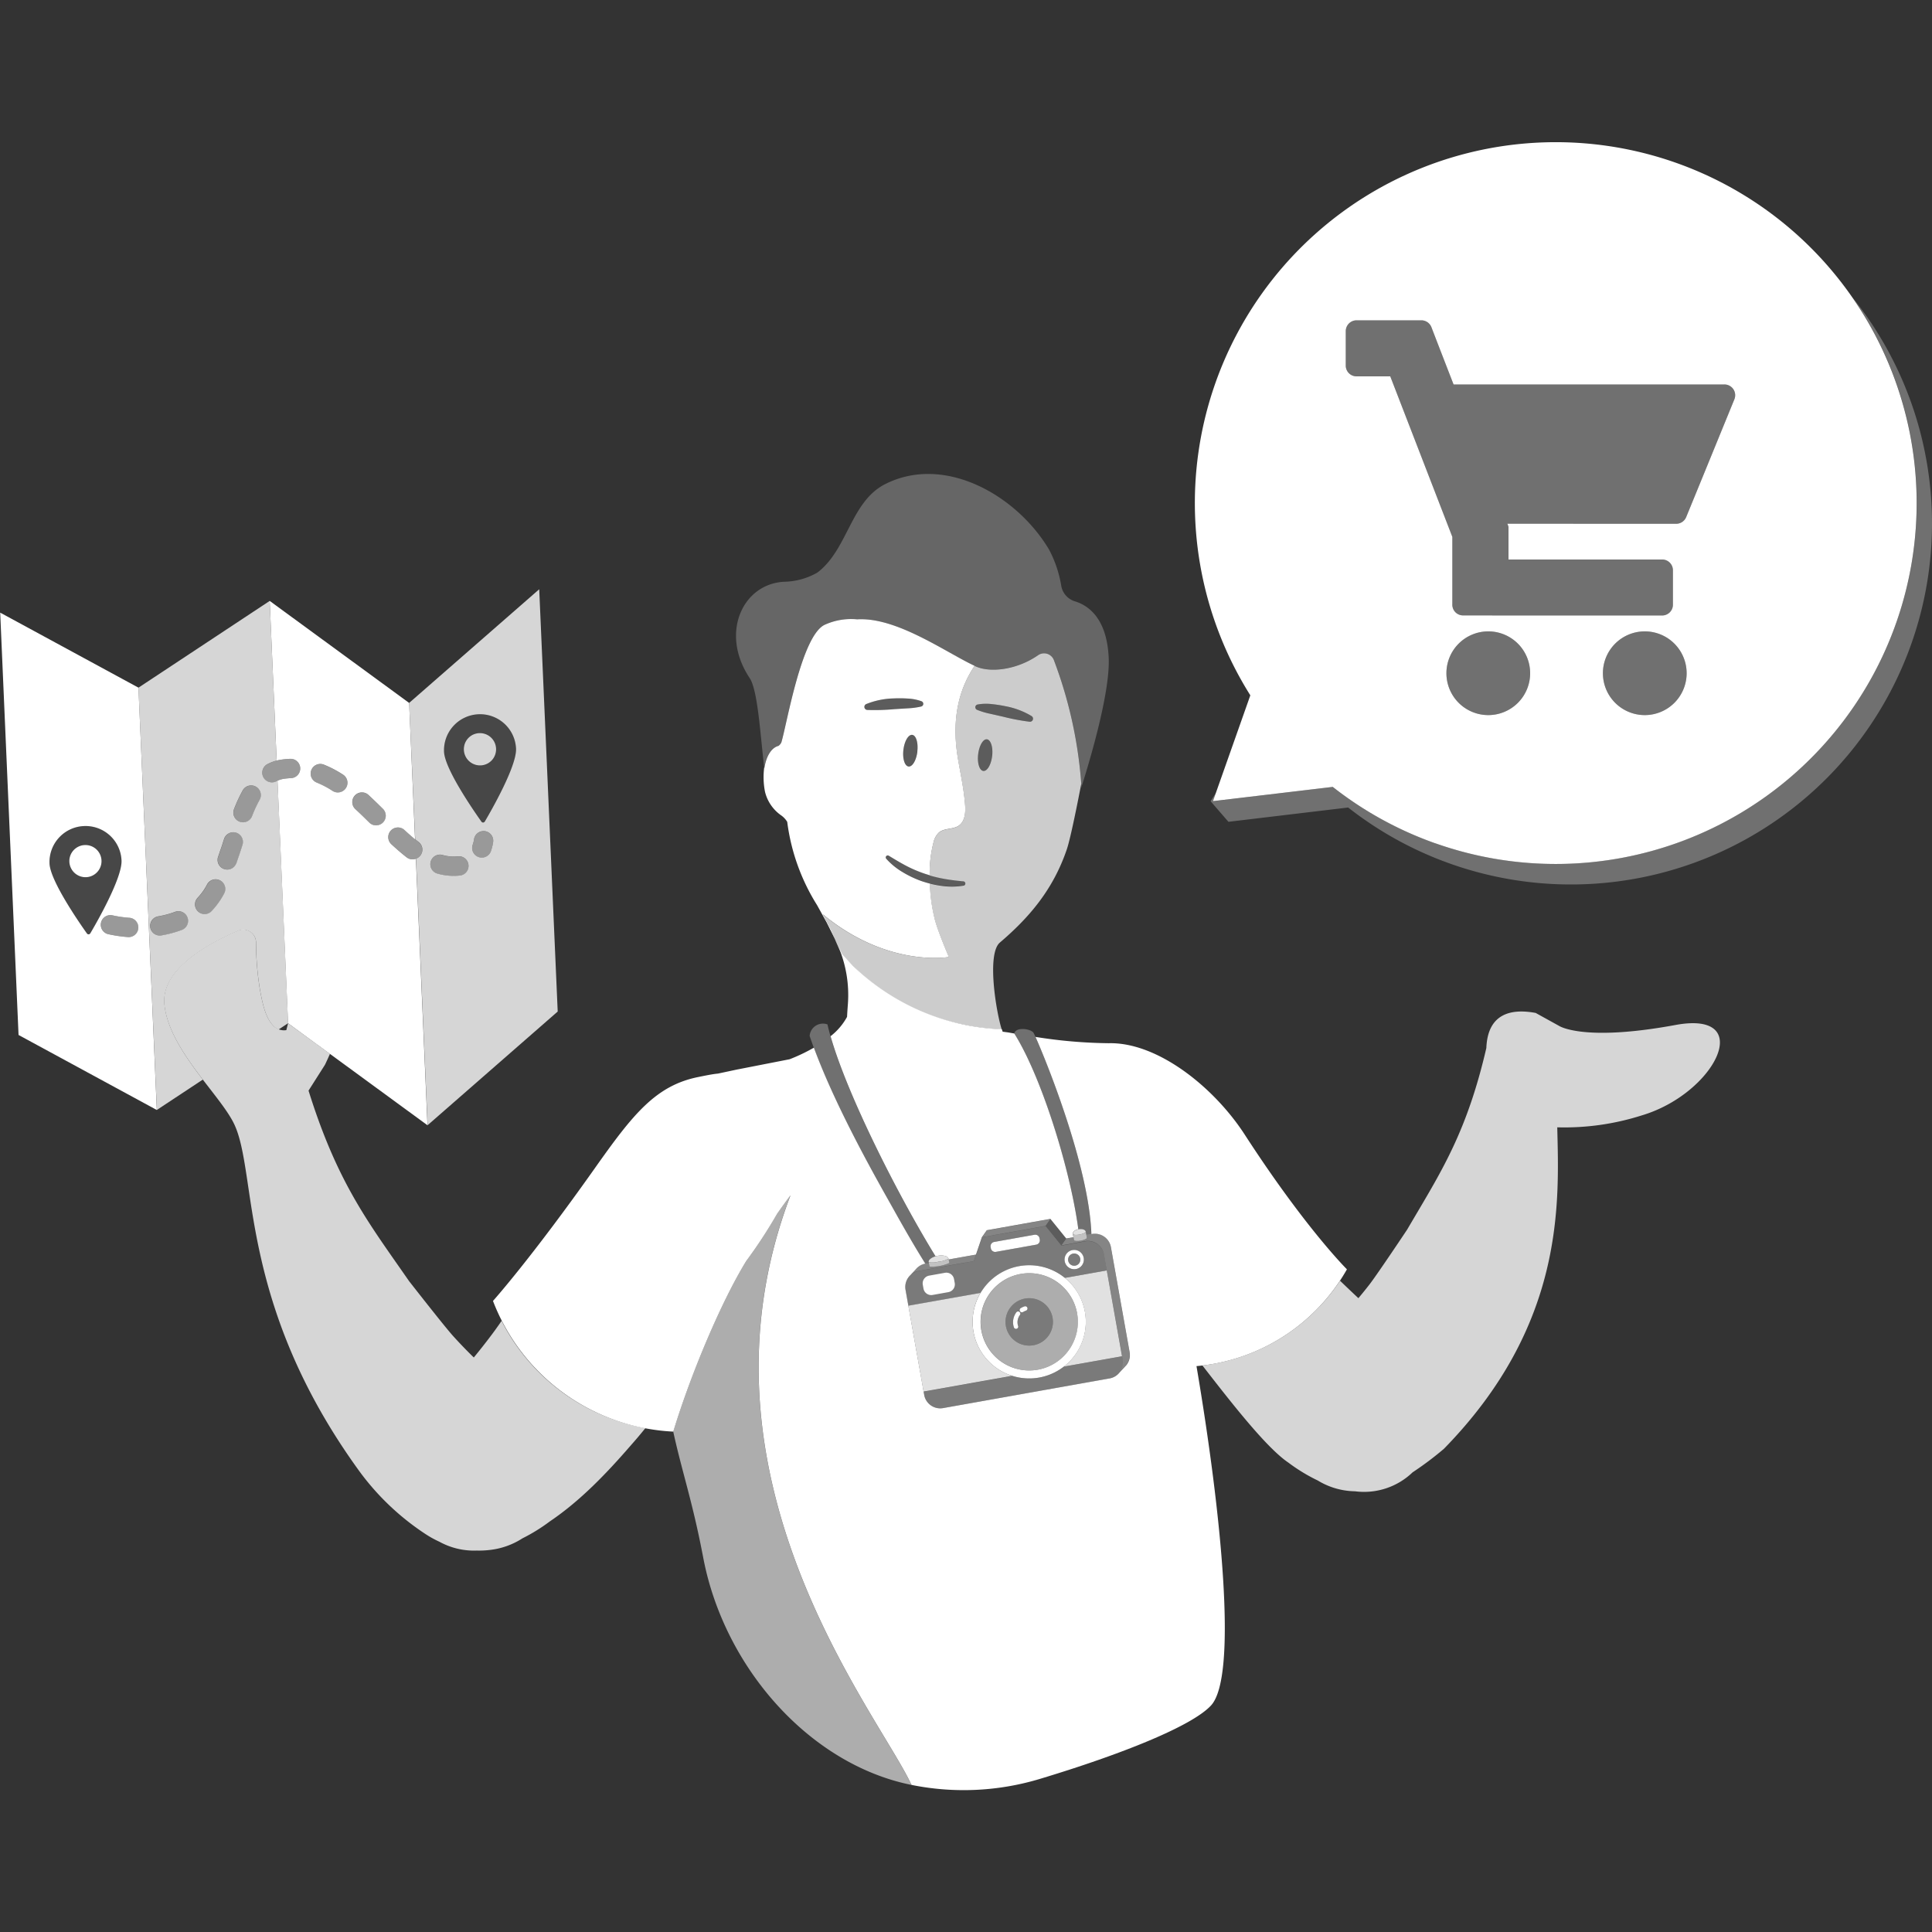
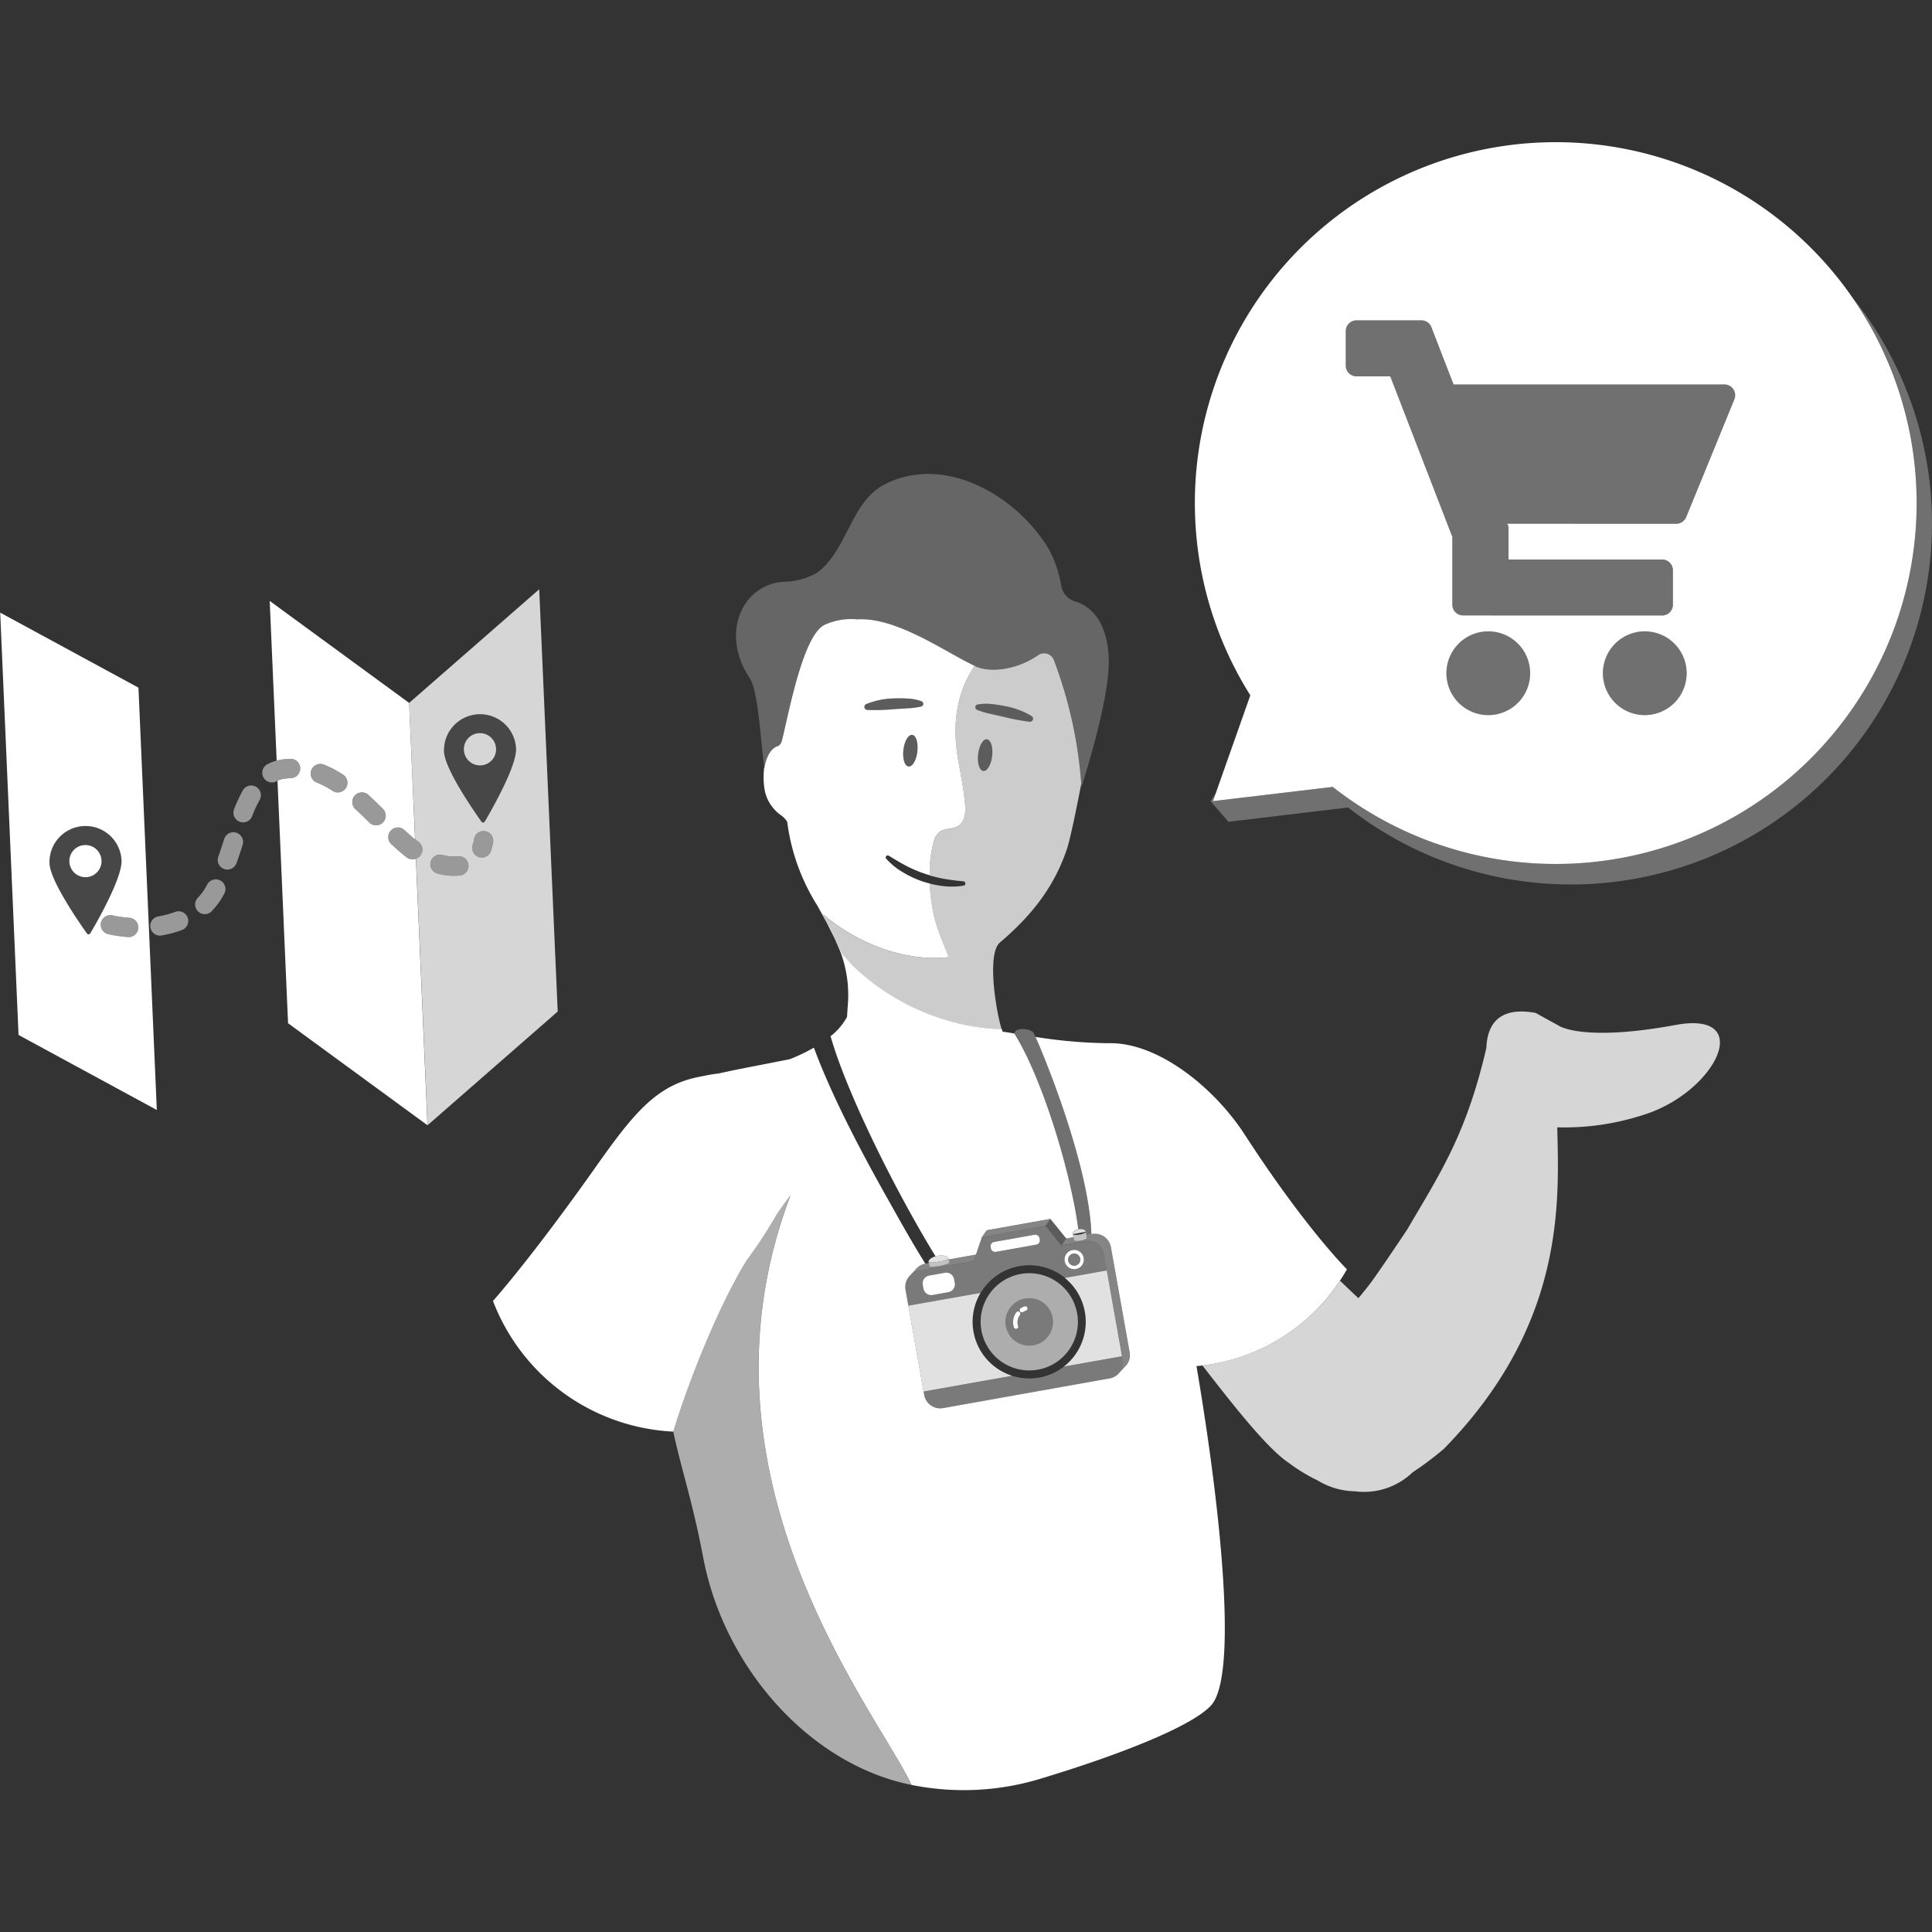
<svg xmlns="http://www.w3.org/2000/svg" viewBox="0 0 300 300">
  <rect x="0" y="0" width="300" height="300" fill="#333333" stroke="none" />
  <g fill="#fff">
    <path d="m 160.91 193.27 l -6.27 1.12 a .68 .68 0 0 1 -.78 -.55 l -.04 -.21 a .68 .68 0 0 1 .55 -.78 l 6.27 -1.12 a .68 .68 0 0 1 .78 .55 l .04 .21 a .68 .68 0 0 1 -.55 .78 z m 7.37 2.07 a 1.5 1.5 0 1 1 -1.74 -1.22 1.5 1.5 0 0 1 1.74 1.22 z m -26.9 9.33 l -.78 -4.39 a 2.53 2.53 0 0 1 2.04 -2.92 l 8.58 -1.53 1.26 -3.7 7.96 -1.42 1.92 -.34 2.46 3.04 3.69 -.66 a 2.53 2.53 0 0 1 2.92 2.04 l 2.91 16.33 a 2.53 2.53 0 0 1 -2.04 2.92 l -25.87 4.61 a 2.53 2.53 0 0 1 -2.92 -2.04 l -.09 -.52 13.76 -2.45 a 8.79 8.79 0 0 0 8.02 -1.43 l 9.05 -1.61 -2.37 -13.33 -6.51 1.16 a 8.79 8.79 0 0 0 -13.09 2.33 l -11.23 2 z" fill-rule="evenodd" opacity=".35" />
    <path d="m 122.74 185.6 s -.81 1.06 -2.09 2.89 a 75.26 75.26 0 0 1 -4.78 7.32 c -3.94 6.42 -8.65 17.67 -11.33 26.49 1.35 6.18 2.95 10.73 4.54 18.97 q .08 .39 .15 .77 c 3.3 17.01 16.54 31.94 32.3 35.12 -5.27 -11.33 -35.41 -47.83 -18.79 -91.56" opacity=".6" />
-     <path d="m 137.99 132.85 c .9 .55 1.78 1.08 2.69 1.56 a 20.76 20.76 0 0 0 5.79 2 c 1.01 .19 2.03 .31 3.08 .41 a .34 .34 0 0 1 .02 .68 11.14 11.14 0 0 1 -3.27 .04 15.53 15.53 0 0 1 -6.17 -2.15 10.64 10.64 0 0 1 -2.53 -2.07 .31 .31 0 0 1 .39 -.47" opacity=".2" />
    <path d="m 142.44 116.68 c -.16 1.36 -.77 2.4 -1.37 2.33 s -.96 -1.22 -.8 -2.58 .77 -2.4 1.37 -2.33 .96 1.22 .8 2.58" opacity=".2" />
    <path d="m 154.06 117.38 c -.16 1.35 -.77 2.4 -1.37 2.33 s -.96 -1.22 -.8 -2.58 .77 -2.4 1.36 -2.33 .96 1.22 .8 2.58" opacity=".2" />
    <path d="m 146.47 136.41 c -.33 -.06 -.66 -.13 -.98 -.21 .33 .08 .65 .15 .98 .21" />
    <path d="m 144.37 135.9 c .31 .09 .62 .18 .93 .25 -.31 -.08 -.62 -.16 -.93 -.25" />
    <path d="m 144.37 135.9 l -.02 -.01 z" />
    <path d="m 118.68 119.28 c .28 -1.82 1.07 -3.17 2.19 -3.46 a 1.42 1.42 0 0 0 .45 -.55 c .86 -2.84 3.14 -16.64 6.76 -18.27 a 9.91 9.91 0 0 1 5.02 -.83 c 6.17 -.38 13.88 5.22 18.37 7.28 2.29 1.05 6.45 .57 9.78 -1.76 a 1.63 1.63 0 0 1 2.42 .86 67.65 67.65 0 0 1 4.26 19.48 s -.03 .16 -.08 .43 c 1 -3.13 4.55 -14.62 4.31 -20.28 -.27 -6.21 -3.2 -8.18 -5.23 -8.8 a 3.06 3.06 0 0 1 -2.14 -2.42 18.29 18.29 0 0 0 -1.91 -5.65 c -5.03 -8.44 -16.32 -14.89 -25.6 -10.05 -5.24 2.82 -5.65 10.08 -10.36 13.65 a 10.73 10.73 0 0 1 -5.02 1.42 c -6.49 .21 -10.2 7.89 -5.49 14.96 1.29 1.94 1.66 9.04 2.27 13.98" opacity=".25" />
    <path d="m 151.78 109.4 a 7.34 7.34 0 0 1 2.19 -.07 19.63 19.63 0 0 1 2.15 .33 12.2 12.2 0 0 1 4.08 1.54 .48 .48 0 0 1 .13 .66 .48 .48 0 0 1 -.44 .21 33.4 33.4 0 0 1 -4.12 -.78 l -2.03 -.46 a 11.55 11.55 0 0 1 -2.03 -.61 .44 .44 0 0 1 -.23 -.57 .45 .45 0 0 1 .31 -.26" opacity=".2" />
    <path d="m 151.78 109.4 a 7.34 7.34 0 0 1 2.19 -.07 19.63 19.63 0 0 1 2.15 .33 12.2 12.2 0 0 1 4.08 1.54 .48 .48 0 0 1 .13 .66 .48 .48 0 0 1 -.44 .21 33.4 33.4 0 0 1 -4.12 -.78 l -2.03 -.46 a 11.55 11.55 0 0 1 -2.03 -.61 .44 .44 0 0 1 -.23 -.57 .45 .45 0 0 1 .3 -.25 z m 2.28 7.98 c -.16 1.36 -.77 2.4 -1.37 2.33 s -.96 -1.22 -.8 -2.58 .77 -2.4 1.36 -2.33 .97 1.22 .81 2.58 z m 9.61 -14.82 a 1.63 1.63 0 0 0 -2.42 -.86 c -3.33 2.33 -7.49 2.81 -9.78 1.76 l -.14 -.06 c -2.05 3.05 -3.7 7.5 -2.63 14.16 .41 2.53 .99 5.03 1.16 7.59 .07 1.11 -.06 2.41 -.97 3.05 -.9 .63 -2.22 .37 -3.07 1.06 a 3.03 3.03 0 0 0 -.88 1.58 19.2 19.2 0 0 0 -.59 5.09 19.48 19.48 0 0 0 2.12 .51 c 1.01 .19 2.03 .31 3.08 .41 a .34 .34 0 0 1 .02 .68 11.14 11.14 0 0 1 -3.27 .04 15.8 15.8 0 0 1 -1.93 -.37 26.45 26.45 0 0 0 .79 5.65 c .55 1.98 2.16 5.75 2.16 5.75 s -9.48 1.72 -19.58 -6.64 c 1.42 2.18 1.86 4.21 3.04 6.27 a 33.8 33.8 0 0 0 18.75 10.87 35.16 35.16 0 0 0 6.02 .76 c -.88 -2.77 -2.35 -11.74 -.29 -13.5 4.49 -3.83 8.27 -8.18 10.41 -14.52 .61 -1.83 1.79 -7.85 2.23 -10.14 a 68.16 68.16 0 0 0 -4.23 -19.14 z" opacity=".75" />
    <path d="m 143.03 109.71 a 11.53 11.53 0 0 1 -2.1 .28 l -2.08 .13 a 33.47 33.47 0 0 1 -4.19 .12 .48 .48 0 0 1 -.44 -.51 .48 .48 0 0 1 .28 -.4 12.14 12.14 0 0 1 4.26 -.88 19.54 19.54 0 0 1 2.18 .02 7.33 7.33 0 0 1 2.15 .42 .43 .43 0 0 1 .25 .56 .44 .44 0 0 1 -.3 .27" opacity=".2" />
    <g fill-rule="evenodd">
      <path d="m 160.79 161.01 a 76.41 76.41 0 0 0 11.38 .98 c 7.57 -.18 16.33 6.81 21.11 14.19 9.43 14.55 15.87 20.92 15.87 20.92 a 29.83 29.83 0 0 1 -23.36 15.03 c 3.86 22.74 6.43 48.17 2.26 52.69 -2.97 3.22 -13.87 7.57 -26.52 11.39 a 40.94 40.94 0 0 1 -19.99 .95 c -5.27 -11.33 -35.41 -47.83 -18.79 -91.55 0 0 -.81 1.05 -2.09 2.89 a 74.95 74.95 0 0 1 -4.78 7.31 c -3.94 6.42 -8.65 17.67 -11.33 26.49 a 31.62 31.62 0 0 1 -28 -20.29 s 5.82 -6.47 15.83 -20.63 c 5.89 -8.33 9.43 -12.83 16.09 -14.15 .79 -.16 2.21 -.46 3 -.52 l 2.91 -.62 8.23 -1.61 a 27.06 27.06 0 0 0 3.77 -1.8 c 3.61 9.78 10.12 21.07 12.33 25.03 1.49 2.67 3.33 5.9 4.98 8.51 a 2.5 2.5 0 0 0 -1.42 .8 l -.88 .96 a 2.53 2.53 0 0 0 -.78 2.3 l .78 4.39 2.03 11.42 .09 .52 a 2.53 2.53 0 0 0 2.92 2.04 l 25.87 -4.61 a 2.51 2.51 0 0 0 1.52 -.9 l 1.11 -1.2 a 2.51 2.51 0 0 0 .48 -1.96 l -2.91 -16.33 a 2.53 2.53 0 0 0 -2.92 -2.04 l -.11 .02 c -.37 -10.55 -7.08 -27.07 -8.68 -30.62 z" />
      <path d="m 132.37 149.89 a 35.07 35.07 0 0 0 23.2 9.93 c .04 .13 .08 .25 .12 .38 .36 .05 .68 .09 .95 .13 0 0 .31 .06 .86 .15 4.25 6.74 8.73 21.25 9.94 30.39 -.53 .11 -.9 .43 -.85 .74 l .09 .5 -1.12 .2 -2.46 -3.04 -9.87 1.76 -.76 1.08 -.92 2.7 -4.25 .76 -.02 -.13 c -.07 -.39 -.82 -.59 -1.67 -.44 a 3.47 3.47 0 0 0 -.34 .08 c -5.66 -9.19 -13.65 -24.87 -16.3 -34.18 a 9.66 9.66 0 0 0 2.56 -3 c .03 -.6 .07 -1.21 .12 -1.85 a 19.18 19.18 0 0 0 -1.54 -9.22 l .7 1.37 z" />
      <path d="m 143.03 109.71 a 11.53 11.53 0 0 1 -2.1 .28 l -2.08 .13 a 33.47 33.47 0 0 1 -4.19 .12 .48 .48 0 0 1 -.44 -.51 .48 .48 0 0 1 .28 -.4 12.14 12.14 0 0 1 4.26 -.88 19.54 19.54 0 0 1 2.18 .02 7.33 7.33 0 0 1 2.15 .42 .43 .43 0 0 1 .25 .56 .44 .44 0 0 1 -.31 .26 z m -.58 6.98 c -.16 1.36 -.77 2.4 -1.37 2.33 s -.96 -1.22 -.8 -2.58 .77 -2.4 1.37 -2.33 .95 1.22 .79 2.58 z m -15.57 23.87 a 31.93 31.93 0 0 1 -4.64 -12.94 3.37 3.37 0 0 0 -.9 -.98 6.27 6.27 0 0 1 -2.55 -3.69 11.7 11.7 0 0 1 -.12 -3.81 c .01 .05 .01 .09 .02 .14 .28 -1.82 1.07 -3.17 2.19 -3.46 a 1.41 1.41 0 0 0 .45 -.55 c .86 -2.84 3.14 -16.64 6.76 -18.27 a 9.91 9.91 0 0 1 5.02 -.83 c 6.11 -.38 13.72 5.11 18.23 7.22 -2.05 3.05 -3.7 7.5 -2.63 14.16 .41 2.53 .99 5.03 1.16 7.59 .07 1.11 -.06 2.41 -.97 3.05 -.9 .63 -2.22 .37 -3.07 1.05 a 3.03 3.03 0 0 0 -.88 1.58 19.26 19.26 0 0 0 -.59 5.09 c -.28 -.09 -.57 -.17 -.85 -.27 a 19.74 19.74 0 0 1 -2.82 -1.21 c -.91 -.48 -1.79 -1.01 -2.69 -1.56 a .31 .31 0 0 0 -.39 .47 10.68 10.68 0 0 0 2.53 2.07 16 16 0 0 0 2.97 1.41 c .42 .14 .85 .27 1.28 .38 a 26.41 26.41 0 0 0 .79 5.65 c .54 1.98 2.16 5.75 2.16 5.75 s -9.48 1.72 -19.58 -6.64 a 22.55 22.55 0 0 1 1.88 3.84 l -1.27 -2.55 z" />
    </g>
    <path d="m 75.21 118.76 a 2.51 2.51 0 0 1 -3.14 -2.88 2.48 2.48 0 0 1 1.78 -1.95 2.51 2.51 0 0 1 3.14 2.88 2.48 2.48 0 0 1 -1.78 1.95 z m -.91 -7.85 a 5.59 5.59 0 0 0 -5.35 5.83 c .12 2.69 4.64 9.2 5.81 10.85 a .31 .31 0 0 0 .52 -.02 c 1.03 -1.75 4.97 -8.63 4.85 -11.32 a 5.59 5.59 0 0 0 -5.84 -5.34 z" opacity=".1" />
    <path d="m 13.95 136.12 a 2.51 2.51 0 0 1 -3.14 -2.88 2.5 2.5 0 1 1 3.14 2.88 z m -.91 -7.85 a 5.59 5.59 0 0 0 -5.35 5.83 c .12 2.69 4.64 9.2 5.81 10.85 a .31 .31 0 0 0 .52 -.02 c 1.03 -1.74 4.97 -8.63 4.85 -11.32 a 5.59 5.59 0 0 0 -5.83 -5.34 z" opacity=".1" />
    <path d="m 42.92 121.32 a 3.64 3.64 0 0 1 1.18 -.39 10.08 10.08 0 0 1 1.08 -.1 1.5 1.5 0 0 0 -.12 -3 12.78 12.78 0 0 0 -1.39 .13 6.64 6.64 0 0 0 -2.15 .71 1.5 1.5 0 0 0 1.41 2.65 z m 6.33 .24 a 13.98 13.98 0 0 1 2.39 1.26 1.5 1.5 0 0 0 1.63 -2.52 17.06 17.06 0 0 0 -2.91 -1.53 1.5 1.5 0 1 0 -1.12 2.78 z m -10.1 5.18 a 19.93 19.93 0 0 1 1.17 -2.53 1.5 1.5 0 1 0 -2.62 -1.47 23.02 23.02 0 0 0 -1.35 2.91 1.5 1.5 0 0 0 2.8 1.09 z m 16.05 -1.08 c .72 .66 1.42 1.35 2.12 2.04 a 1.5 1.5 0 1 0 2.11 -2.13 c -.73 -.72 -1.46 -1.43 -2.2 -2.12 a 1.5 1.5 0 1 0 -2.03 2.21 z m 21.03 6.51 a 7.43 7.43 0 0 0 .33 -1.31 1.5 1.5 0 1 0 -2.96 -.47 4.47 4.47 0 0 1 -.2 .79 1.5 1.5 0 0 0 2.83 1 z m -15.45 -1.08 c .79 .73 1.58 1.42 2.38 2.04 a 1.5 1.5 0 1 0 1.83 -2.38 c -.74 -.57 -1.46 -1.2 -2.17 -1.86 a 1.5 1.5 0 0 0 -2.04 2.2 z m -24.06 2.98 c .15 -.45 .3 -.89 .45 -1.32 .16 -.47 .33 -1 .51 -1.57 a 1.5 1.5 0 0 0 -2.87 -.89 c -.17 .53 -.32 1.03 -.48 1.47 s -.3 .88 -.46 1.34 a 1.5 1.5 0 0 0 2.84 .96 z m 31.16 1.58 a 9.2 9.2 0 0 0 3.56 .31 1.5 1.5 0 0 0 -.38 -2.98 6.14 6.14 0 0 1 -2.38 -.22 1.5 1.5 0 0 0 -.8 2.89 z m -35.05 5.88 l .1 -.1 a 11.96 11.96 0 0 0 1.9 -2.67 1.5 1.5 0 0 0 -2.65 -1.42 8.93 8.93 0 0 1 -1.41 2.01 l -.07 .08 a 1.5 1.5 0 0 0 2.13 2.11 z m -7.74 3.73 a 17.47 17.47 0 0 0 3.17 -.85 1.5 1.5 0 0 0 -1.06 -2.81 14.46 14.46 0 0 1 -2.62 .7 1.5 1.5 0 0 0 .52 2.96 z m -8.34 -.22 a 20.7 20.7 0 0 0 3.2 .47 1.5 1.5 0 0 0 .21 -2.99 17.8 17.8 0 0 1 -2.74 -.4 1.5 1.5 0 0 0 -.67 2.92 z" fill-rule="evenodd" opacity=".5" />
    <path d="m 75.21 118.76 a 2.51 2.51 0 0 1 -3.14 -2.88 2.48 2.48 0 0 1 1.78 -1.95 2.51 2.51 0 0 1 3.14 2.88 2.48 2.48 0 0 1 -1.78 1.95 z m -.91 -7.85 a 5.59 5.59 0 0 0 -5.35 5.83 c .12 2.69 4.64 9.2 5.81 10.85 a .31 .31 0 0 0 .52 -.02 c 1.03 -1.75 4.97 -8.63 4.85 -11.32 a 5.59 5.59 0 0 0 -5.84 -5.34 z m 1.93 21.25 a 7.43 7.43 0 0 0 .33 -1.31 1.5 1.5 0 1 0 -2.96 -.47 4.47 4.47 0 0 1 -.2 .79 1.5 1.5 0 0 0 2.83 1 z m -8.35 3.48 a 9.2 9.2 0 0 0 3.56 .31 1.5 1.5 0 0 0 -.38 -2.98 6.14 6.14 0 0 1 -2.38 -.22 1.5 1.5 0 0 0 -.8 2.89 z m -3.41 -5.32 q .26 .22 .53 .42 a 1.5 1.5 0 0 1 -.4 2.6 l 1.8 41.38 20.2 -17.65 -2.87 -65.57 -20.2 17.65 z" fill-rule="evenodd" opacity=".8" />
    <path d="m 49.25 121.55 a 13.98 13.98 0 0 1 2.39 1.26 1.5 1.5 0 0 0 1.63 -2.52 17.06 17.06 0 0 0 -2.91 -1.53 1.5 1.5 0 1 0 -1.12 2.78 z m 5.94 4.1 c .72 .66 1.42 1.35 2.12 2.04 a 1.5 1.5 0 1 0 2.11 -2.13 c -.73 -.72 -1.46 -1.43 -2.2 -2.12 a 1.5 1.5 0 1 0 -2.03 2.21 z m -12.23 -7.55 l -1.08 -24.79 21.65 15.84 .92 21.18 c -.55 -.45 -1.1 -.94 -1.64 -1.44 a 1.5 1.5 0 0 0 -2.04 2.2 c .79 .73 1.58 1.42 2.38 2.04 a 1.5 1.5 0 0 0 1.43 .22 l 1.8 41.38 -21.65 -15.84 -1.64 -37.66 a 3.62 3.62 0 0 1 1.01 -.3 10.08 10.08 0 0 1 1.08 -.1 1.5 1.5 0 0 0 -.12 -3 12.78 12.78 0 0 0 -1.39 .13 6.37 6.37 0 0 0 -.71 .14 z" />
-     <path d="m 39.14 126.73 a 19.93 19.93 0 0 1 1.17 -2.53 1.5 1.5 0 1 0 -2.62 -1.47 23.02 23.02 0 0 0 -1.35 2.91 1.5 1.5 0 0 0 2.8 1.09 z m -2.44 7.34 c .15 -.45 .3 -.89 .45 -1.32 .16 -.47 .33 -1 .51 -1.57 a 1.5 1.5 0 0 0 -2.87 -.89 c -.17 .53 -.32 1.03 -.48 1.47 s -.3 .88 -.46 1.34 a 1.5 1.5 0 0 0 2.84 .96 z m -3.89 7.45 l .1 -.1 a 11.96 11.96 0 0 0 1.9 -2.67 1.5 1.5 0 0 0 -2.65 -1.42 8.93 8.93 0 0 1 -1.41 2.01 l -.07 .08 a 1.5 1.5 0 0 0 2.13 2.11 z m -7.74 3.73 a 17.47 17.47 0 0 0 3.17 -.85 1.5 1.5 0 0 0 -1.06 -2.81 14.46 14.46 0 0 1 -2.62 .7 1.5 1.5 0 0 0 .52 2.96 z m 17.89 -27.15 a 6.68 6.68 0 0 0 -1.44 .56 1.5 1.5 0 0 0 1.41 2.65 q .09 -.05 .17 -.09 l 1.64 37.66 -1.46 .97 a 2.05 2.05 0 0 1 -.73 -.45 c -1.29 -1.24 -1.75 -3.39 -2.17 -5.66 a 46.49 46.49 0 0 1 -.62 -7.41 1.99 1.99 0 0 0 -2.73 -1.82 c -4.3 1.81 -12.03 5.87 -11.5 11.42 .39 4.06 3.22 8.12 5.96 11.71 l -7.13 4.71 -2.86 -65.57 20.38 -13.47 z" opacity=".8" />
    <path d="m 13.95 136.12 a 2.51 2.51 0 0 1 -3.14 -2.88 2.5 2.5 0 1 1 3.14 2.88 z m -.91 -7.85 a 5.59 5.59 0 0 0 -5.35 5.83 c .12 2.69 4.64 9.2 5.81 10.85 a .31 .31 0 0 0 .52 -.02 c 1.03 -1.74 4.97 -8.63 4.85 -11.32 a 5.59 5.59 0 0 0 -5.83 -5.34 z m 3.7 16.77 a 20.7 20.7 0 0 0 3.2 .47 1.5 1.5 0 0 0 .21 -2.99 17.8 17.8 0 0 1 -2.74 -.4 1.5 1.5 0 0 0 -.67 2.92 z m -13.86 15.67 l 21.47 11.65 -2.85 -65.58 -21.47 -11.65 z" fill-rule="evenodd" />
    <path d="m 287.61 46.13 a 56.06 56.06 0 0 1 -78.27 79.26 l -18.59 2.22 -2.77 -3.2 .83 -1.28 -.45 1.28 18.59 -2.22 a 56.06 56.06 0 0 0 80.67 -76.06 z" opacity=".3" />
    <g fill-rule="evenodd">
      <path d="m 234.06 81.32 l .13 .33 a .71 .71 0 0 1 .05 .27 v 4.96 h 23.86 a 1.67 1.67 0 0 1 1.67 1.67 v 5.35 a 1.67 1.67 0 0 1 -1.67 1.67 c -5.82 0 -25.12 0 -30.92 -.01 a 1.66 1.66 0 0 1 -1.66 -1.74 v -10.45 l -9.64 -24.93 h -5.24 a 1.67 1.67 0 0 1 -1.67 -1.67 v -5.36 a 1.68 1.68 0 0 1 1.67 -1.67 h 10.07 a 1.68 1.68 0 0 1 1.56 1.07 c .63 1.64 1.92 4.98 3.44 8.89 h 42.05 a 1.67 1.67 0 0 1 1.55 2.31 c -1.9 4.65 -6.12 14.98 -7.48 18.28 a 1.67 1.67 0 0 1 -1.55 1.04 z m 21.34 16.72 a 6.5 6.5 0 1 1 -6.5 6.5 6.5 6.5 0 0 1 6.5 -6.5 z m -24.3 0 a 6.5 6.5 0 1 1 -6.5 6.5 6.5 6.5 0 0 1 6.5 -6.5 z" opacity=".3" />
      <path d="m 234.06 81.32 l .13 .33 a .71 .71 0 0 1 .05 .27 v 4.96 h 23.86 a 1.67 1.67 0 0 1 1.67 1.67 v 5.35 a 1.67 1.67 0 0 1 -1.67 1.67 c -5.82 0 -25.12 0 -30.92 -.01 a 1.66 1.66 0 0 1 -1.66 -1.74 v -10.45 l -9.64 -24.93 h -5.24 a 1.67 1.67 0 0 1 -1.67 -1.67 v -5.36 a 1.68 1.68 0 0 1 1.67 -1.67 h 10.07 a 1.68 1.68 0 0 1 1.56 1.07 c .63 1.64 1.92 4.98 3.44 8.89 h 42.05 a 1.67 1.67 0 0 1 1.55 2.31 c -1.9 4.65 -6.12 14.98 -7.48 18.28 a 1.67 1.67 0 0 1 -1.55 1.04 z m 21.34 16.72 a 6.5 6.5 0 1 1 -6.5 6.5 6.5 6.5 0 0 1 6.5 -6.5 z m -24.3 0 a 6.5 6.5 0 1 1 -6.5 6.5 6.5 6.5 0 0 1 6.5 -6.5 z m -8.2 32.92 a 55.96 55.96 0 0 1 -15.95 -8.77 l -18.6 2.21 5.8 -16.43 a 56.04 56.04 0 1 1 28.74 22.98 z" />
      <path d="m 165.35 198.43 l 6.51 -1.16 2.37 13.33 -9.05 1.61 a 8.79 8.79 0 0 0 .16 -13.78 z m -13.09 2.33 a 8.79 8.79 0 0 0 4.91 12.87 l -13.76 2.45 -2.37 -13.33 z" opacity=".85" />
-       <path d="m 167.25 203.93 a 7.55 7.55 0 1 1 -8.76 -6.11 7.55 7.55 0 0 1 8.76 6.11 z m 1.22 -.22 a 8.79 8.79 0 1 1 -10.19 -7.11 8.79 8.79 0 0 1 10.19 7.12 z" />
      <path d="m 163.44 204.61 a 3.68 3.68 0 1 1 -4.26 -2.97 3.68 3.68 0 0 1 4.26 2.97 z m 3.82 -.68 a 7.55 7.55 0 1 1 -8.76 -6.11 7.55 7.55 0 0 1 8.75 6.11 z" opacity=".6" />
    </g>
    <path d="m 147.27 200.64 l -2.46 .44 a 1.22 1.22 0 0 1 -1.41 -.98 l -.11 -.61 a 1.22 1.22 0 0 1 .98 -1.41 l 2.46 -.44 a 1.21 1.21 0 0 1 1.41 .98 l .11 .61 a 1.22 1.22 0 0 1 -.98 1.41" />
    <path d="m 167.74 195.43 a .95 .95 0 1 1 -1.11 -.77 .95 .95 0 0 1 1.11 .77 z m .54 -.1 a 1.5 1.5 0 1 1 -1.74 -1.22 1.5 1.5 0 0 1 1.74 1.23 z" fill-rule="evenodd" />
    <path d="m 167.74 195.43 a .95 .95 0 1 1 -1.11 -.77 .95 .95 0 0 1 1.11 .77" opacity=".35" />
    <path d="m 160.91 193.27 l -6.27 1.12 a .68 .68 0 0 1 -.78 -.55 l -.04 -.21 a .68 .68 0 0 1 .55 -.78 l 6.27 -1.12 a .68 .68 0 0 1 .78 .55 l .04 .21 a .68 .68 0 0 1 -.55 .78" />
    <path d="m 166.77 192.57 l -.17 -.95 c .03 .14 .49 .18 1.05 .08 s .98 -.3 .95 -.44 l .17 .95 c .03 .14 -.4 .34 -.95 .44 s -1.02 .06 -1.05 -.08 z" opacity=".7" />
-     <path d="m 166.6 191.64 v -.02 c -.06 -.32 .35 -.65 .9 -.75 s 1.05 .08 1.1 .39 v .01 c 0 .14 -.42 .33 -.95 .43 -.55 .1 -1.02 .06 -1.05 -.08 z" opacity=".85" />
+     <path d="m 166.6 191.64 v -.02 c -.06 -.32 .35 -.65 .9 -.75 s 1.05 .08 1.1 .39 v .01 z" opacity=".85" />
    <path d="m 165.57 192.32 l 1.12 -.2 .08 .45 c .03 .14 .5 .18 1.05 .08 s .98 -.29 .95 -.44 l -.08 -.46 .88 -.16 a 2.53 2.53 0 0 1 2.92 2.04 l 2.91 16.33 a 2.51 2.51 0 0 1 -.48 1.96 l -1.11 1.2 a 2.51 2.51 0 0 0 .52 -2.02 l -2.91 -16.33 a 2.53 2.53 0 0 0 -2.92 -2.04 l -3.69 .66 z" fill-rule="evenodd" opacity=".4" />
    <path d="m 147.29 195.44 l .12 .68 a 6.58 6.58 0 0 1 -3.09 .55 l -.12 -.68 a 3.4 3.4 0 0 0 1.58 -.09 3.47 3.47 0 0 0 1.51 -.46 z" opacity=".7" />
    <path d="m 144.19 195.99 c -.07 -.39 .56 -.84 1.42 -.99 s 1.6 .04 1.67 .44 a 3.48 3.48 0 0 1 -1.51 .46 3.43 3.43 0 0 1 -1.58 .09 z" opacity=".85" />
    <path d="m 147.31 195.57 l 4.25 -.76 -.34 1.01 -8.58 1.53 a 2.5 2.5 0 0 0 -1.26 .62 l .88 -.96 a 2.5 2.5 0 0 1 1.43 -.8 l .52 -.09 .1 .55 a 6.58 6.58 0 0 0 3.09 -.55 z" fill-rule="evenodd" opacity=".4" />
-     <path d="m 144.22 196.12 l -.54 .1 c -1.65 -2.61 -3.49 -5.84 -4.98 -8.51 -2.35 -4.21 -9.56 -16.7 -12.98 -26.85 a 2.07 2.07 0 0 1 2.77 -1.79 c 2 8.94 10.72 26.19 16.77 36.02 -.67 .19 -1.14 .57 -1.08 .9 z" opacity=".3" />
    <path d="m 162.35 190.36 l .75 -1.08 2.47 3.04 -.76 1.08 z" opacity=".2" />
    <path d="m 153.24 191.04 l -.76 1.08 9.87 -1.76 .75 -1.08 z" opacity=".4" />
    <path d="m 158.87 203.73 a 1.97 1.97 0 0 1 .44 -.21 .35 .35 0 0 0 -.22 -.67 2.72 2.72 0 0 0 -.6 .28 .35 .35 0 0 0 .38 .59 z" fill-rule="evenodd" />
    <path d="m 158.09 205.9 a 1.88 1.88 0 0 1 .28 -1.7 .35 .35 0 1 0 -.56 -.42 2.58 2.58 0 0 0 -.38 2.32 .35 .35 0 1 0 .67 -.21 z" fill-rule="evenodd" />
    <path d="m 158.87 203.73 a 1.97 1.97 0 0 1 .44 -.21 .35 .35 0 0 0 -.22 -.67 2.72 2.72 0 0 0 -.6 .28 .35 .35 0 0 0 .38 .59 z m -.78 2.17 a 1.88 1.88 0 0 1 .28 -1.7 .35 .35 0 1 0 -.56 -.42 2.58 2.58 0 0 0 -.38 2.32 .35 .35 0 1 0 .67 -.21 z m 5.35 -1.29 a 3.68 3.68 0 1 1 -4.26 -2.97 3.68 3.68 0 0 1 4.26 2.97 z" opacity=".35" />
-     <path d="m 100.22 221.75 a 31.41 31.41 0 0 1 -22.33 -16.65 c -.54 .79 -1.1 1.58 -1.68 2.34 q -1.28 1.7 -2.64 3.35 -1.64 -1.6 -3.19 -3.31 c -1.37 -1.51 -6.86 -8.55 -6.86 -8.55 l -1.08 -1.55 c -5.68 -8.13 -10.27 -14.38 -14.53 -28.03 l 2.53 -3.98 c .09 -.14 .8 -1.73 .8 -1.73 l -6.51 -4.75 -.27 1.07 a 2.34 2.34 0 0 1 -1.92 -.58 c -1.29 -1.24 -1.75 -3.39 -2.17 -5.66 a 46.49 46.49 0 0 1 -.62 -7.41 1.99 1.99 0 0 0 -2.73 -1.82 c -4.3 1.81 -12.03 5.87 -11.5 11.42 .67 7.02 8.65 14.05 10.84 18.63 3.67 7.69 .52 27.67 19.26 53.66 a 39.76 39.76 0 0 0 10.44 10 16.09 16.09 0 0 0 2.17 1.2 11.16 11.16 0 0 0 5.81 1.37 13.67 13.67 0 0 0 1.98 -.09 11.75 11.75 0 0 0 5.11 -1.81 27.55 27.55 0 0 0 4.25 -2.63 c 4.81 -3.25 8.88 -7.54 12.7 -11.95 q 1.11 -1.25 2.14 -2.54 z" opacity=".8" />
    <path d="m 208.08 198.87 c .92 .89 1.89 1.81 2.85 2.71 q .87 -1.03 1.7 -2.1 c 1.18 -1.51 5.86 -8.53 5.86 -8.53 l .9 -1.53 c 4.66 -7.89 8.47 -14 11.41 -26.69 .21 -5.35 3.83 -6.16 7.66 -5.44 l 3.62 2 s 3.72 2.52 18.08 -.13 c 12.6 -2.33 6.22 10.63 -5.23 14.04 a 39.57 39.57 0 0 1 -13.12 1.85 c .27 11.65 1.26 30.62 -17.59 49.91 a 49.5 49.5 0 0 1 -4.87 3.66 10.87 10.87 0 0 1 -8.92 2.95 q -.24 -.01 -.48 -.02 a 11.46 11.46 0 0 1 -5.33 -1.66 27.09 27.09 0 0 1 -4.58 -2.79 c -3.44 -2.32 -9.03 -9.54 -13.33 -15.07 a 29.9 29.9 0 0 0 21.37 -13.16 z" opacity=".8" />
    <path d="m 168.69 191.77 l -.09 -.5 v .01 -.01 c -.06 -.31 -.55 -.49 -1.1 -.39 l -.05 .01 c -1.22 -9.15 -5.7 -23.69 -9.96 -30.42 .24 -1.05 2.53 -.75 2.99 -.11 .55 .92 8.59 19.69 8.98 31.27 z" opacity=".3" />
  </g>
</svg>